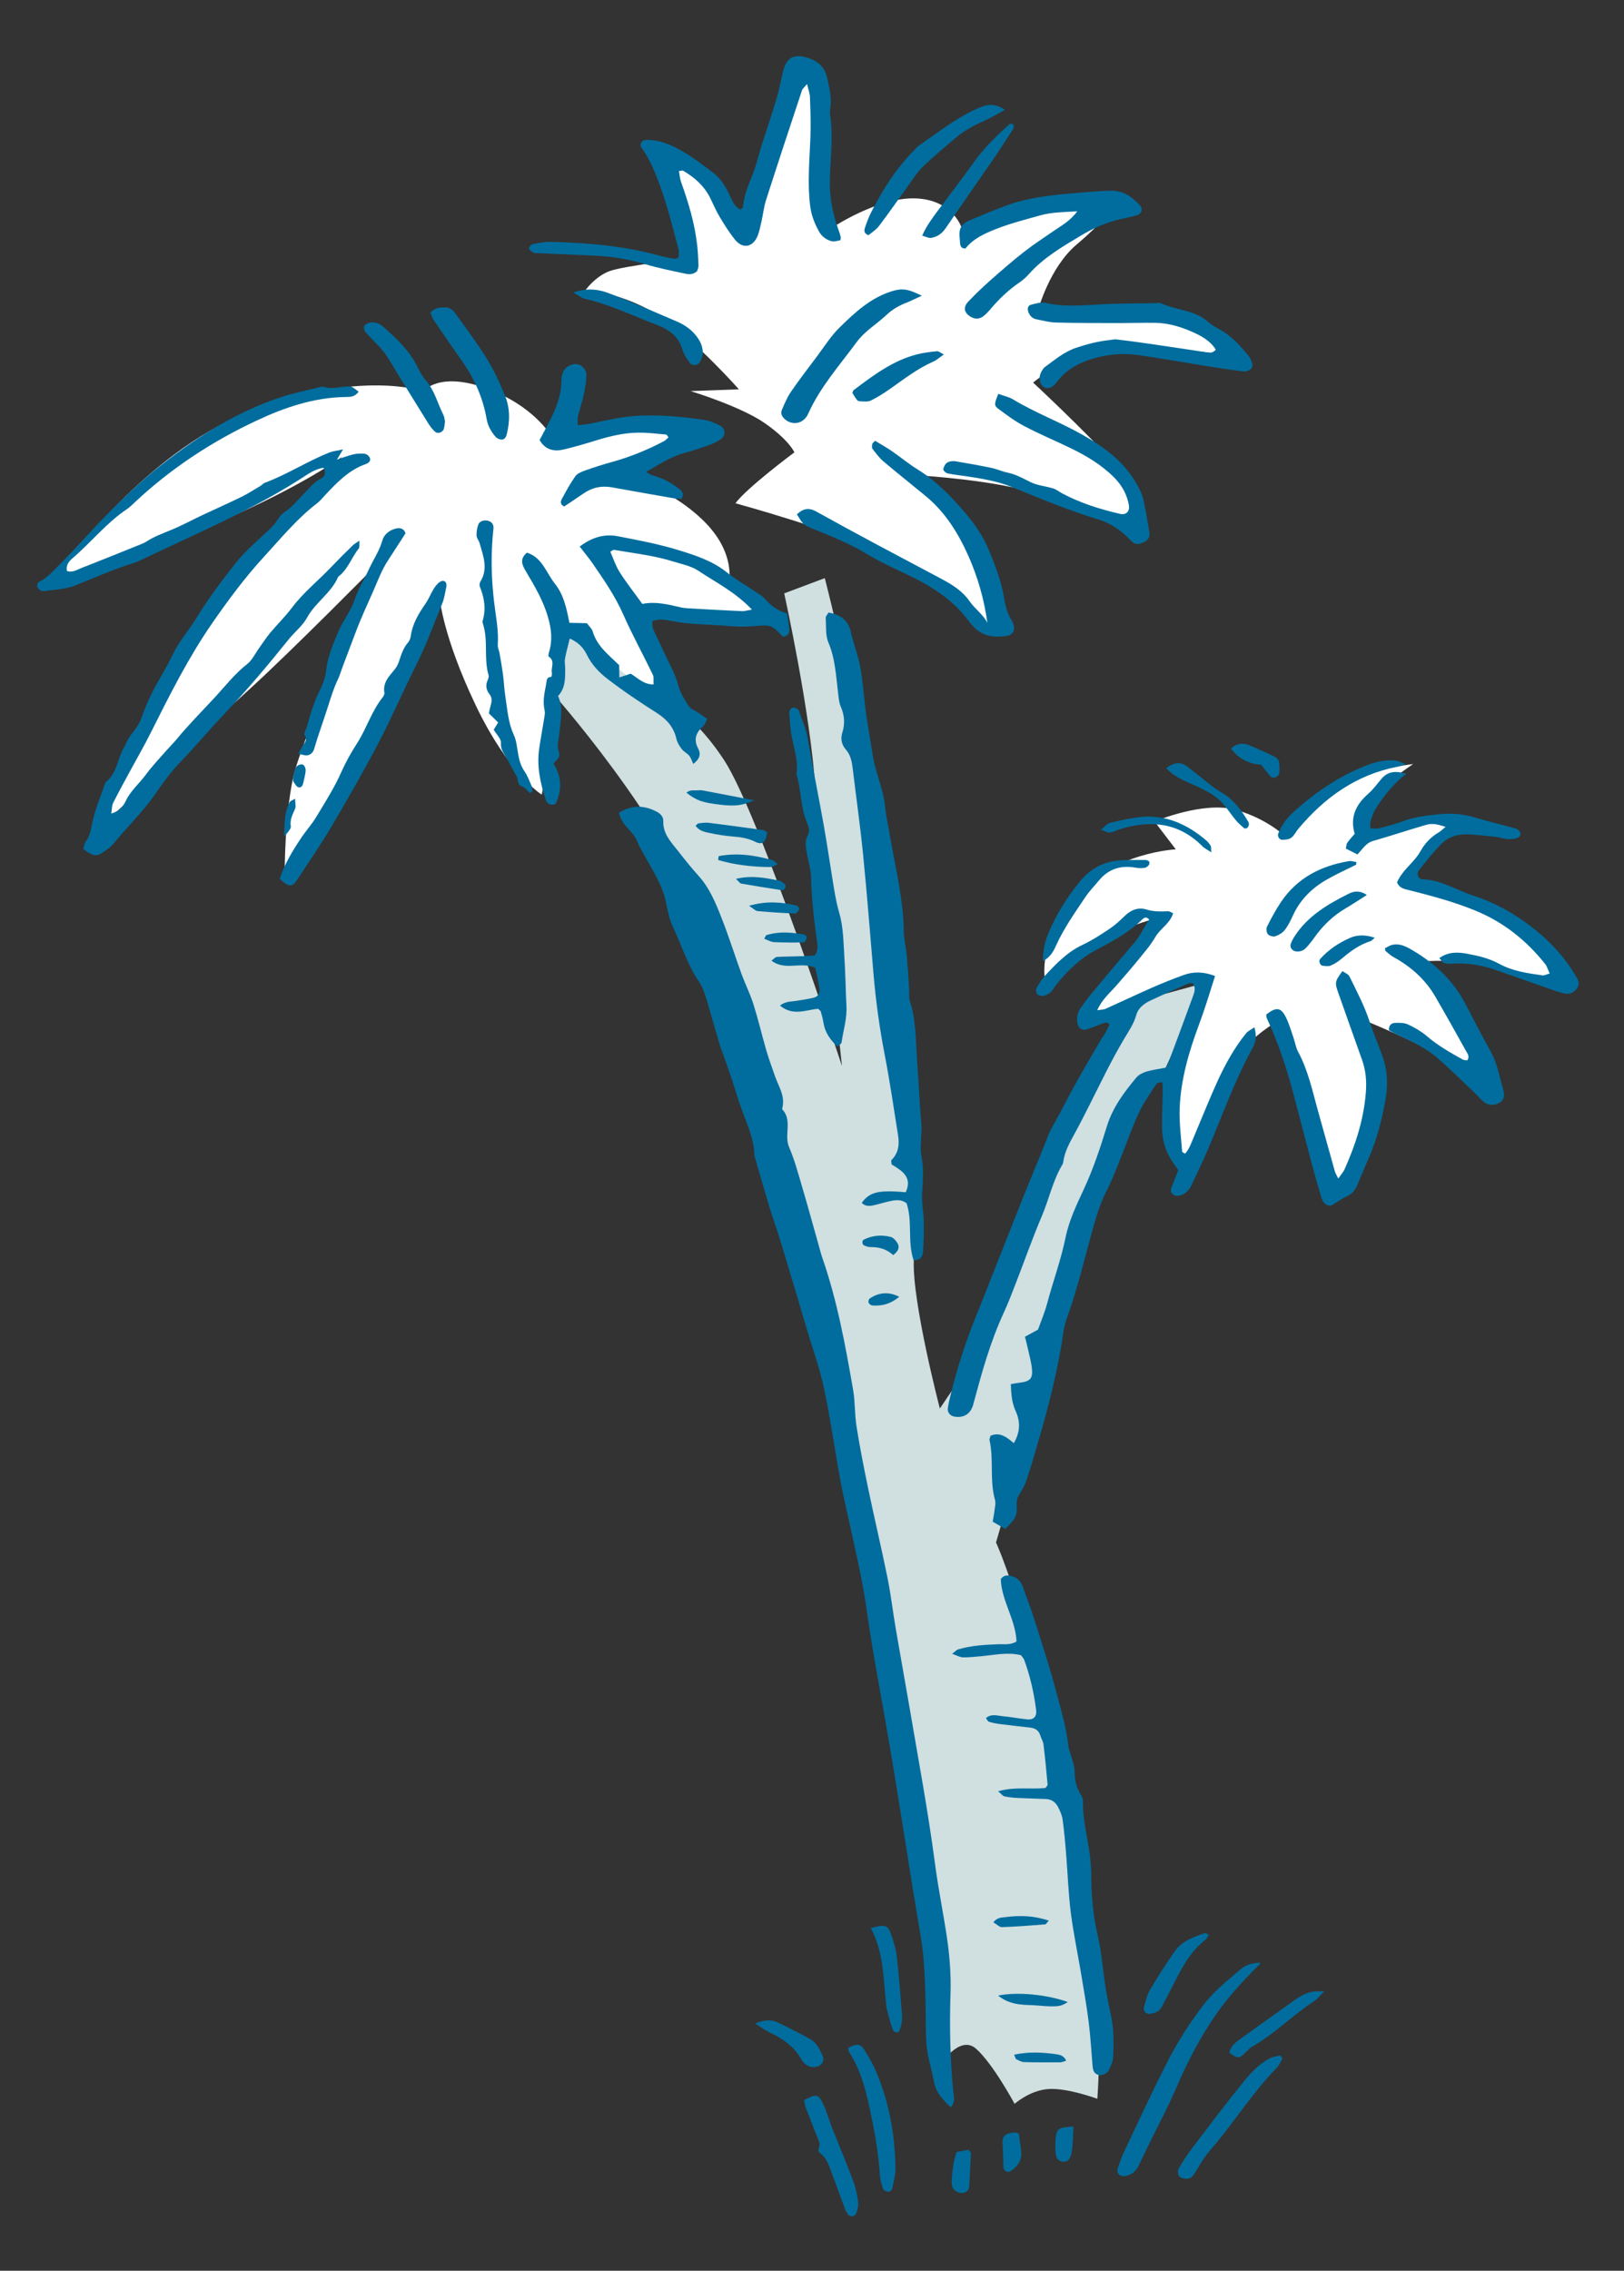
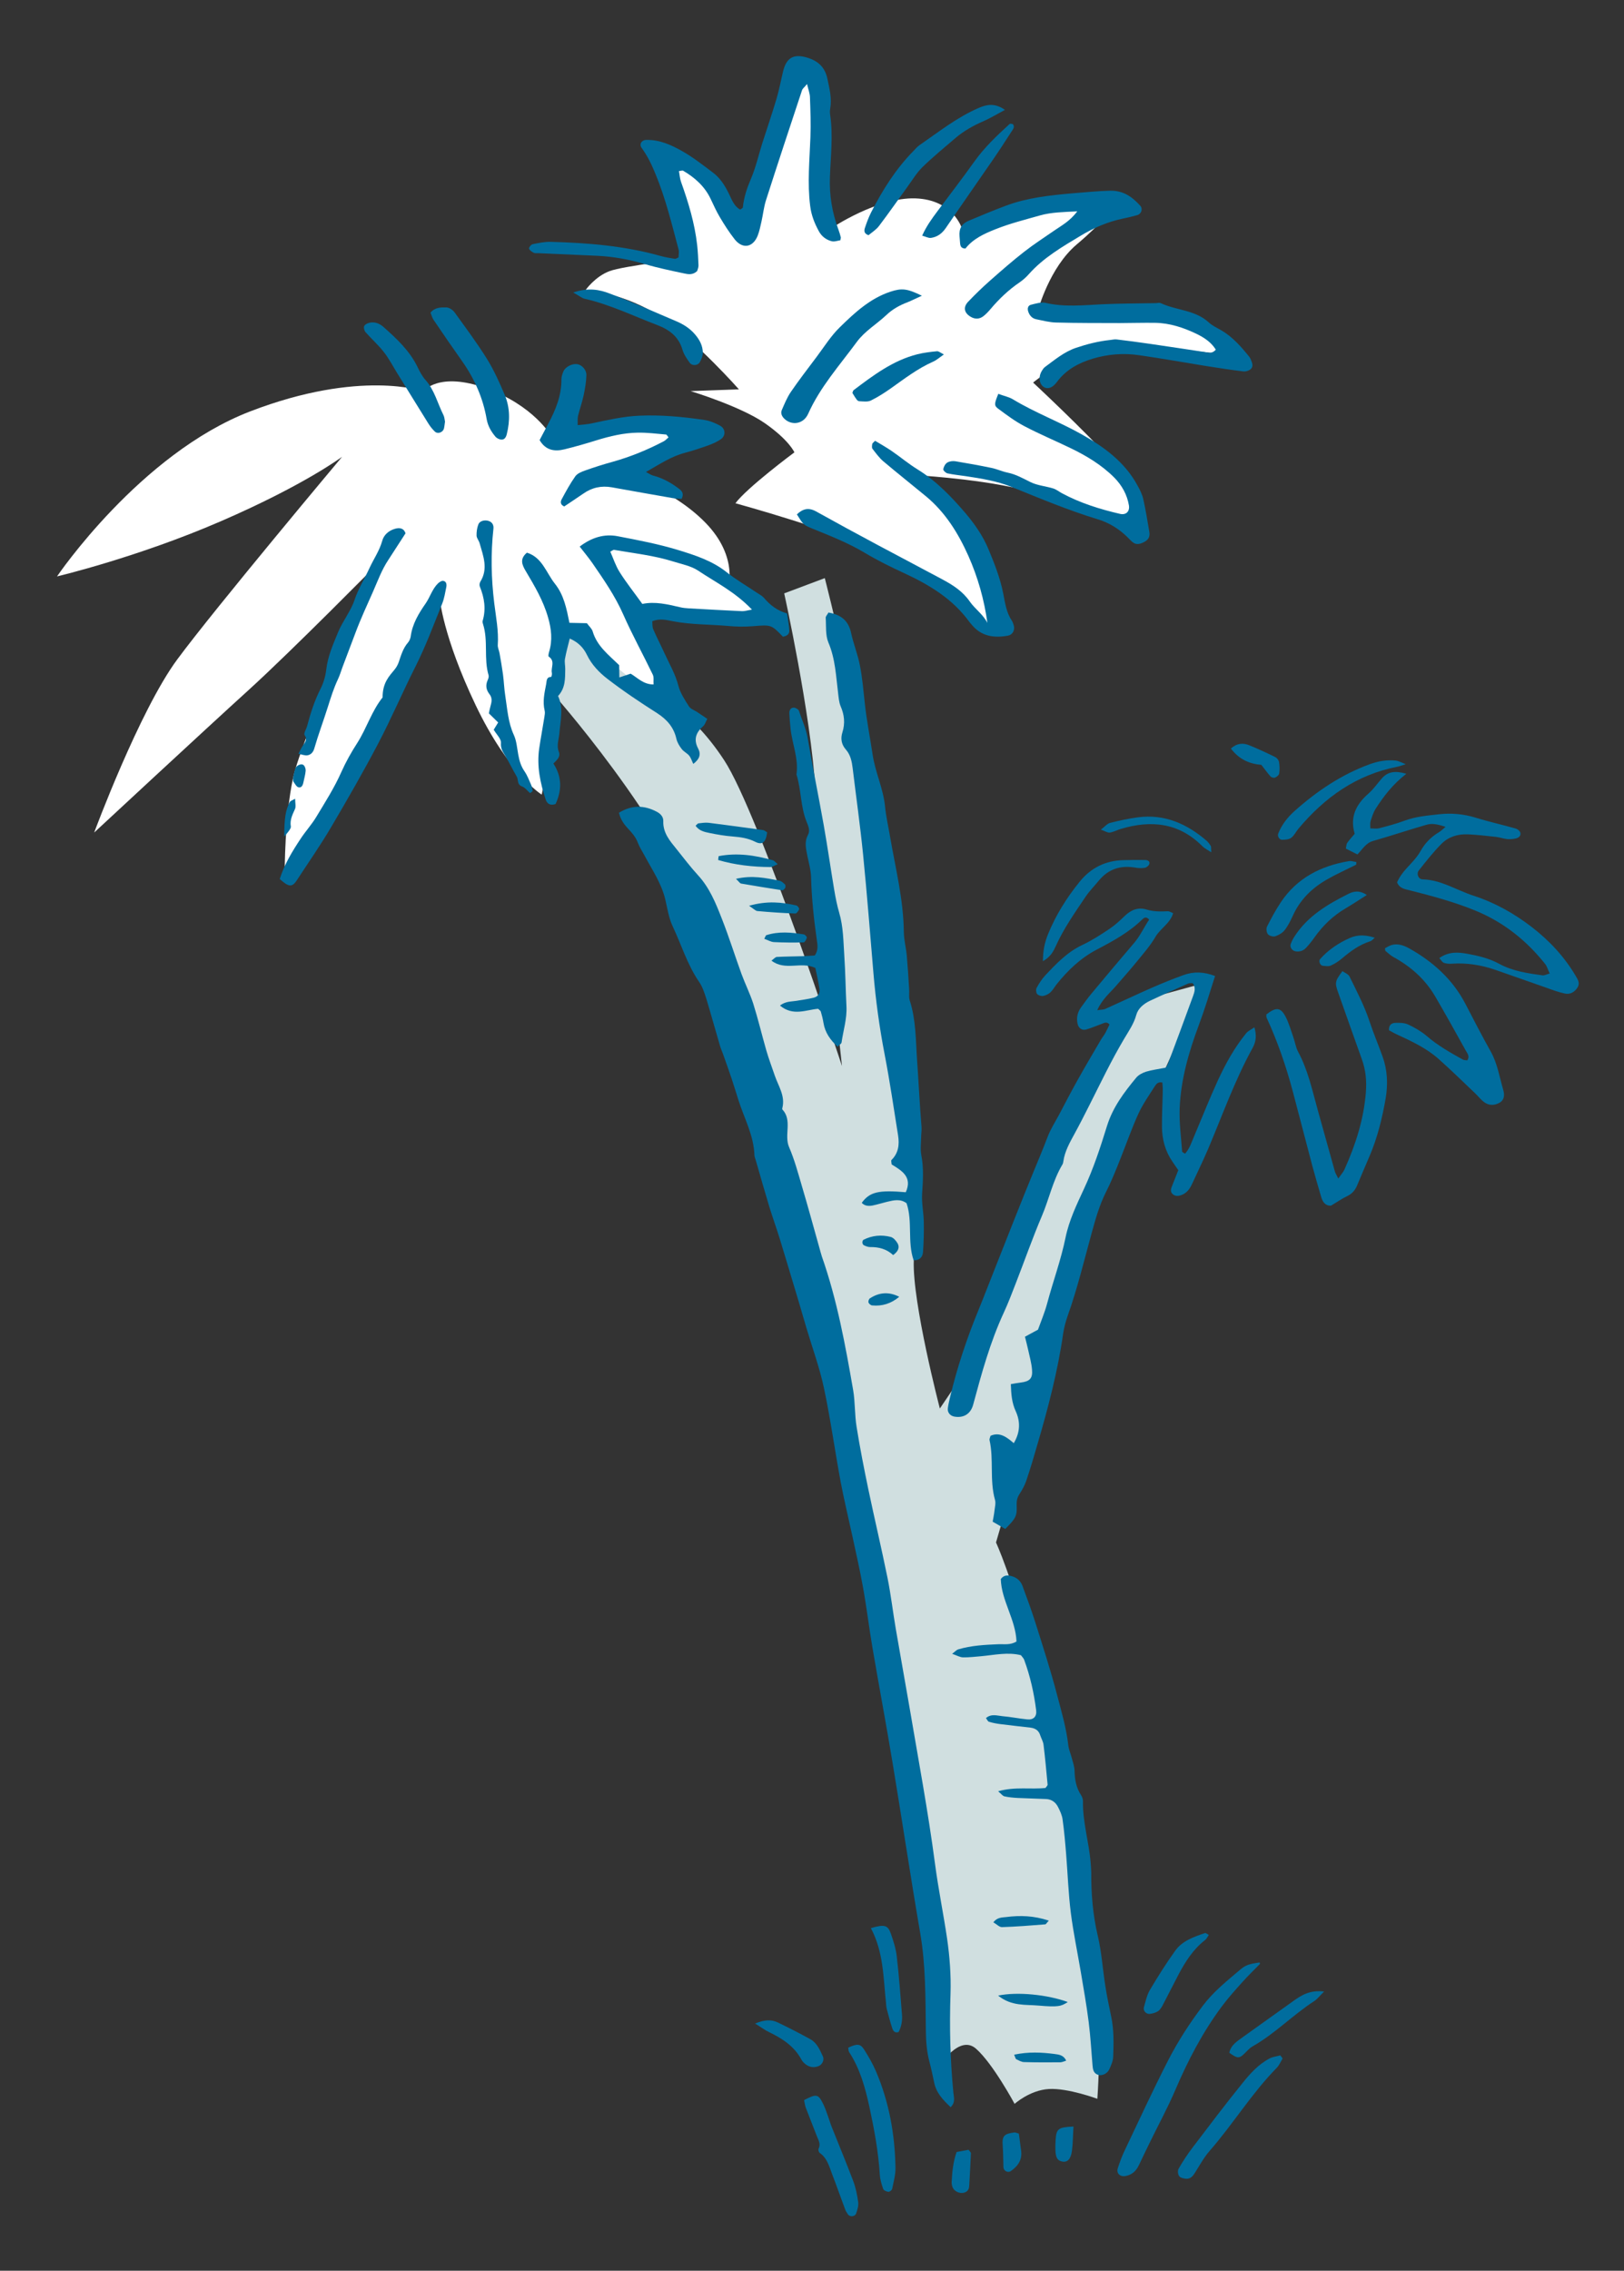
<svg xmlns="http://www.w3.org/2000/svg" width="312" height="436" viewBox="0 0 312 436" fill="none">
  <rect x="0" y="0" width="312" height="436" fill="#333333" stroke="none" />
  <g clip-path="url(#clip0_16_6603)">
    <path d="M84.483 114.905C84.483 114.905 85.061 122.139 91.374 135.381C97.687 148.623 104.072 152.575 104.072 152.575C104.072 152.575 105.569 145.989 105.863 139.481C106.158 132.991 107.174 120.374 107.174 120.374C107.174 120.374 116.412 129.752 121.465 132.185C126.519 134.618 128.988 135.234 128.988 135.234L114.87 105.22C114.87 105.22 122.498 104.611 127.487 106.236C132.476 107.861 139.777 113.348 139.777 113.348C139.777 113.348 142.114 107.092 135.506 100.34C128.897 93.588 118.97 90.731 118.97 90.731L133.763 83.481C133.763 83.481 122.679 81.529 115.051 82.138C107.423 82.747 105.872 83.684 105.872 83.684C105.872 83.684 102.572 77.878 93.421 74.562C84.251 71.248 81.328 75.13 81.328 75.13C81.328 75.13 69.262 70.837 48.056 78.995C26.869 87.153 10.955 110.677 10.955 110.677C10.955 110.677 26.432 107.022 42.459 100.07C58.487 93.138 65.73 87.701 65.73 87.701C65.73 87.701 41.35 116.741 34.047 126.626C26.743 136.512 18.094 159.853 18.094 159.853C18.094 159.853 39.552 139.933 47.857 132.406C56.16 124.861 72.621 108.176 72.621 108.176C72.621 108.176 57.927 141.794 56.301 149.373C54.674 156.934 54.699 167.444 54.699 167.444C54.699 167.444 72.589 138.109 76.523 131.726C80.457 125.342 84.483 114.905 84.483 114.905Z" fill="white" />
    <path d="M141.279 96.627C141.279 96.627 160.706 101.959 169.131 106.127C177.558 110.313 190.518 120.605 190.518 120.605C190.518 120.605 189.371 115.705 187.417 107.106C185.464 98.508 177.253 91.335 177.253 91.335C177.253 91.335 191.486 92.223 199.37 94.827C207.255 97.431 218.531 101.787 218.531 101.787C218.531 101.787 220.487 95.978 214.291 89.174C208.096 82.389 198.478 73.457 198.478 73.457C198.478 73.457 206.432 66.753 214.506 66.524C222.579 66.277 237.304 68.354 237.304 68.354C237.304 68.354 229.364 60.082 222.462 59.839C215.559 59.577 199.399 59.656 199.399 59.656C199.399 59.656 201.576 51.39 206.873 46.921C212.169 42.452 214.731 39.015 214.731 39.015C214.731 39.015 201.732 38.426 195.753 39.319C189.754 40.195 184.789 43.843 184.789 43.843C184.789 43.843 183.138 38.322 175.84 38.091C168.542 37.861 159.716 43.821 159.716 43.821C159.716 43.821 157.24 22.994 156.951 19.368C156.661 15.742 154.459 13.497 154.459 13.497L143.473 43.095C143.473 43.095 137.006 34.327 134.074 31.706C131.144 29.104 126.585 29.071 126.585 29.071L131.878 49.673C131.878 49.673 119.848 51.031 117.094 52.063C114.34 53.096 112.522 55.661 112.522 55.661C112.522 55.661 120.246 56.255 127.107 60.964C133.949 65.674 141.953 74.754 141.953 74.754L132.678 75.097C132.678 75.097 142.211 77.985 146.914 81.24C151.619 84.514 152.618 86.854 152.618 86.854C152.618 86.854 143.462 93.654 141.263 96.666L141.279 96.627Z" fill="white" />
-     <path d="M225.843 163.087C225.843 163.087 214.163 163.622 206.731 171.892C199.298 180.161 200.748 188.138 200.748 188.138C200.748 188.138 207.234 183.177 210.681 180.879C214.147 178.579 222.04 176.323 222.04 176.323C222.04 176.323 212.143 189.252 210.897 191.166C209.632 193.082 209.191 195.141 209.191 195.141C209.191 195.141 227.023 188.064 228.433 187.952C229.842 187.839 231.267 187.933 231.267 187.933C231.267 187.933 225.6 203.152 225.371 210.242C225.124 217.333 227.522 224.629 227.522 224.629C227.522 224.629 233.678 207.953 237.346 203.217C241.015 198.481 245.096 196.321 245.096 196.321L256.433 229.393C256.433 229.393 261.682 224.323 263.288 213.89C264.876 203.459 261.844 195.798 261.844 195.798C261.844 195.798 272.296 200.012 277.825 203.428C283.353 206.825 285.795 209.466 285.795 209.466C285.795 209.466 283.982 199.306 281.204 195.066C278.447 190.842 272.882 184.612 272.882 184.612C272.882 184.612 281.731 183.906 288.556 185.781C295.38 187.657 300.922 188.633 300.922 188.633C300.922 188.633 295.466 178.555 285.789 173.863C276.112 169.171 270.444 169.227 270.444 169.227C270.444 169.227 274.207 163.065 276.658 160.846C279.109 158.628 281.927 158.403 281.927 158.403C281.927 158.403 274.17 157.396 270.354 157.908C266.557 158.419 262.855 160.133 262.855 160.133C262.855 160.133 261.885 156.977 262.422 154.703C262.959 152.429 271.483 146.701 271.483 146.701C271.483 146.701 261.463 147.897 256.465 151.132C251.467 154.367 247.119 160.784 247.119 160.784C247.119 160.784 243.602 157.226 237.394 155.491C231.187 153.755 221.805 157.737 221.805 157.737L225.879 163.065L225.843 163.087Z" fill="white" />
    <path d="M105.791 132.659C105.791 132.659 128.188 157.663 135.633 178.699C143.059 199.718 160.444 252.671 162.109 269.744C163.776 286.835 179.442 371.785 179.708 376.056C179.974 380.345 180.367 396.877 180.367 396.877C180.367 396.877 184.263 390.496 187.518 393.375C190.772 396.235 194.924 403.959 194.924 403.959C194.924 403.959 197.834 401.325 201.503 401.108C205.173 400.891 210.824 402.992 210.824 402.992C210.824 402.992 211.485 393.75 211.032 386.413C210.579 379.075 201.948 331.814 198.175 317.235C194.402 302.656 191.351 296.168 191.351 296.168C191.351 296.168 203.543 254.903 206.306 240.01C209.069 225.118 215.579 211.212 218.488 208.578C221.398 205.945 223.935 205.043 223.935 205.043L231.389 188.754L216.9 192.709L213.143 201.536C213.143 201.536 205.873 213.026 200.971 223.155C196.069 233.283 186.194 262.111 186.194 262.111L180.563 270.445C180.563 270.445 175.254 250.127 175.552 242.011C175.851 233.914 170.37 174.717 168.053 157.053C165.735 139.389 158.459 111.003 158.459 111.003L150.658 113.933C150.658 113.933 155.764 136.933 156.652 151.61C157.558 166.285 161.758 204.692 161.758 204.692C161.758 204.692 145.886 156.251 139.107 145.939C132.328 135.627 126.08 133.857 126.08 133.857C126.08 133.857 117.746 128.225 115.083 124.713C112.42 121.201 108.751 121.418 108.751 121.418L105.752 132.643L105.791 132.659Z" fill="#D0DFE0" />
    <path d="M182.566 404.529C181.175 403.203 179.877 401.87 179.472 399.879C179.194 398.521 178.895 397.145 178.543 395.812C178.052 393.923 177.9 392.025 177.877 390.08C177.788 383.753 177.87 377.431 176.781 371.127C174.909 360.235 173.28 349.304 171.464 338.388C170.256 331.072 168.882 323.808 167.637 316.496C166.965 312.579 166.498 308.626 165.79 304.731C165.209 301.469 164.458 298.22 163.763 294.967C163.015 291.509 162.172 288.06 161.517 284.595C160.394 278.578 159.57 272.518 158.298 266.531C157.479 262.663 156.102 258.916 154.967 255.112C154.45 253.376 153.951 251.619 153.434 249.883C152.226 245.877 151.036 241.869 149.809 237.864C149.173 235.816 148.444 233.794 147.808 231.746C146.909 228.774 146.065 225.778 145.203 222.803C145.122 222.488 144.965 222.179 144.941 221.878C144.84 218.01 142.948 214.682 141.832 211.122C141.405 209.795 141.015 208.465 140.569 207.139C140.024 205.519 139.441 203.901 138.878 202.301C138.706 201.805 138.459 201.314 138.323 200.795C137.441 197.803 136.616 194.805 135.717 191.833C135.363 190.708 134.985 189.528 134.342 188.577C132.054 185.262 130.915 181.42 129.231 177.849C128.459 176.227 128.217 174.375 127.792 172.613C127.036 169.534 125.241 166.936 123.794 164.215C123.35 163.381 122.836 162.628 122.498 161.71C122.138 160.755 121.407 159.887 120.685 159.131C119.858 158.252 119.218 157.339 118.908 156.059C121.377 154.538 123.781 154.573 126.231 155.891C126.942 156.269 127.464 156.889 127.431 157.667C127.347 159.923 128.699 161.46 129.978 163.041C131.321 164.711 132.611 166.423 134.061 168.009C136.316 170.439 137.519 173.425 138.684 176.413C140.058 179.896 141.178 183.494 142.461 187.022C143.162 188.932 144.084 190.768 144.711 192.703C145.647 195.673 146.362 198.698 147.224 201.692C147.696 203.337 148.315 204.933 148.86 206.553C149.55 208.559 150.869 210.401 150.315 212.695C150.285 212.792 150.259 212.946 150.303 213.018C152.288 215.147 150.58 217.912 151.6 220.269C152.62 222.627 153.292 225.126 154.019 227.601C155.183 231.517 156.252 235.44 157.36 239.379C157.541 239.988 157.686 240.62 157.886 241.228C160.821 249.577 162.402 258.243 163.907 266.915C164.299 269.228 164.188 271.62 164.563 273.953C165.206 277.986 165.998 281.988 166.828 285.987C168.018 291.658 169.357 297.3 170.509 302.974C171.166 306.231 171.544 309.547 172.109 312.83C172.96 317.81 173.866 322.767 174.716 327.729C176.426 337.784 178.304 347.806 179.641 357.928C180.269 362.719 181.251 367.443 181.954 372.227C182.46 375.722 182.723 379.256 182.611 382.819C182.398 389.152 182.543 395.474 183.159 401.778C183.231 402.68 183.635 403.706 182.575 404.642L182.566 404.529Z" fill="#006D9E" />
    <path d="M223.917 205.045C224.051 204.826 224.276 204.563 224.385 204.27C226.006 199.943 227.609 195.637 229.191 191.294C229.47 190.516 229.798 189.658 229.142 188.783C228.861 188.806 228.534 188.738 228.259 188.854C225.812 189.938 223.346 191.023 220.923 192.162C219.72 192.731 218.638 193.63 218.302 194.867C217.834 196.587 216.848 197.971 215.982 199.439C213.515 203.587 211.443 207.95 209.271 212.245C208.357 214.058 207.425 215.891 206.452 217.67C205.529 219.37 204.565 221.035 204.287 223.005C204.266 223.214 204.209 223.446 204.091 223.625C202.257 226.702 201.554 230.218 200.169 233.468C198.369 237.695 196.845 242.052 195.166 246.365C194.429 248.258 193.712 250.168 192.857 252.013C190.228 257.688 188.588 263.68 186.969 269.689C186.489 271.486 185.136 272.312 183.353 272.001C182.548 271.857 182.005 271.22 182.092 270.419C182.184 269.674 182.372 268.941 182.54 268.209C183.886 262.561 185.716 257.064 187.916 251.708C189.135 248.737 190.274 245.715 191.473 242.727C193.802 236.85 196.094 230.976 198.501 225.13C199.436 222.862 200.389 220.593 201.264 218.292C201.827 216.81 202.719 215.434 203.475 214.013C204.625 211.841 205.755 209.652 206.963 207.495C208.419 204.883 209.952 202.302 211.466 199.705C211.732 199.249 212.076 198.824 212.342 198.368C212.638 197.815 212.895 197.246 213.156 196.715C212.633 196.095 212.149 196.417 211.671 196.588C210.66 196.952 209.693 197.388 208.657 197.679C207.844 197.914 207.176 197.362 207.017 196.562C206.777 195.447 206.997 194.408 207.642 193.487C208.321 192.525 209.021 191.581 209.78 190.669C212.454 187.449 215.167 184.245 217.881 181.06C219.074 179.661 219.793 178.015 220.775 176.575C220.233 175.938 219.819 176.198 219.519 176.468C216.96 178.997 213.842 180.683 210.703 182.333C207.6 183.961 205.14 186.313 202.974 189.019C202.58 189.523 202.268 190.115 201.792 190.55C201.421 190.882 200.894 191.151 200.39 191.229C200.017 191.297 199.473 191.114 199.244 190.848C199.034 190.581 198.986 189.98 199.151 189.683C199.614 188.852 200.134 188.017 200.778 187.322C202.904 185.054 205.031 182.804 207.947 181.437C209.787 180.572 211.513 179.451 213.2 178.314C214.259 177.606 215.209 176.717 216.121 175.831C217.298 174.697 218.691 174.151 220.242 174.632C221.618 175.052 222.941 175.041 224.334 174.968C224.616 174.945 224.915 175.148 225.384 175.338C224.805 177.312 222.932 178.256 221.984 179.882C220.97 181.627 219.581 183.175 218.308 184.751C217.085 186.248 215.801 187.693 214.538 189.155C213.31 190.595 211.761 191.797 210.8 193.972C211.566 193.854 211.965 193.879 212.313 193.738C215.343 192.381 218.349 190.95 221.399 189.609C223.373 188.752 225.351 187.952 227.373 187.223C229.338 186.499 231.312 186.587 233.437 187.401C232.393 190.661 231.452 193.799 230.299 196.878C228.382 202.004 226.857 207.287 226.635 212.807C226.535 215.576 226.907 218.344 227.109 221.108C227.119 221.239 227.43 221.347 227.671 221.516C228.558 220.557 228.912 219.3 229.425 218.143C230.937 214.581 232.352 210.99 233.962 207.477C235.445 204.257 237.163 201.152 239.419 198.381C239.78 197.937 240.367 197.701 240.993 197.254C241.458 198.824 241.291 200.047 240.647 201.214C237.211 207.444 234.853 214.137 232.083 220.654C231.111 222.925 230.021 225.148 228.99 227.386C228.57 228.289 228.007 229.053 227.036 229.433C226.412 229.672 225.776 229.76 225.243 229.235C224.79 228.78 224.956 228.256 225.162 227.748C225.555 226.753 225.95 225.776 226.373 224.683C225.968 224.11 225.624 223.589 225.261 223.07C223.872 221.063 223.255 218.787 223.234 216.387C223.216 214.025 223.349 211.67 223.387 209.304C223.405 208.811 223.326 208.306 223.309 207.854C222.463 207.676 222.123 208.157 221.854 208.575C220.762 210.288 219.573 211.972 218.718 213.817C217.431 216.643 216.4 219.599 215.25 222.489C214.385 224.676 213.518 226.843 212.44 228.972C211.2 231.434 210.436 234.18 209.703 236.847C208.252 242.125 206.975 247.445 205.137 252.603C204.753 253.711 204.429 254.871 204.256 256.02C203.228 263.268 201.369 270.298 199.319 277.306C198.637 279.668 197.939 282.049 197.142 284.382C196.835 285.276 196.336 286.129 195.832 286.925C195.395 287.603 195.294 288.235 195.321 289.046C195.409 291.1 195.16 291.535 193.129 293.569C192.376 293.138 191.583 292.672 190.711 292.174C190.839 291.408 190.979 290.791 191.044 290.181C191.117 289.438 191.354 288.625 191.15 287.961C190.093 284.188 190.952 280.262 190.101 276.473C190.067 276.286 190.201 276.068 190.302 275.682C192.038 274.919 193.363 275.891 194.765 277.103C196.015 274.999 196.059 272.953 195.123 270.929C194.39 269.324 194.258 267.671 194.2 265.765C194.891 265.654 195.505 265.529 196.104 265.462C197.827 265.249 198.424 264.672 198.27 262.983C198.168 261.705 197.803 260.448 197.533 259.203C197.355 258.386 197.138 257.571 196.915 256.662C197.785 256.196 198.528 255.796 199.416 255.309C199.988 253.713 200.705 252.03 201.171 250.291C202.306 246.041 203.831 241.93 204.715 237.605C205.381 234.337 206.841 231.309 208.245 228.285C210.069 224.377 211.408 220.3 212.669 216.209C213.798 212.584 215.954 209.746 218.282 206.932C218.73 206.385 219.475 206.005 220.156 205.78C221.264 205.446 222.443 205.295 223.933 205.006L223.917 205.045Z" fill="#006D9E" />
-     <path d="M68.893 75.214C68.127 76.277 67.196 76.219 66.384 76.227C60.34 76.312 54.725 78.216 49.367 80.724C40.763 84.738 32.875 89.906 25.909 96.436C25.433 96.871 24.98 97.361 24.459 97.706C20.492 100.348 17.539 104.1 13.964 107.165C13.256 107.77 12.617 108.52 12.857 109.636C13.964 110.001 14.803 109.386 15.665 109.052C19.352 107.624 23.032 106.12 26.697 104.655C27.192 104.464 27.705 104.253 28.155 103.971C29.611 103.023 31.209 102.442 32.802 101.785C34.89 100.938 36.864 99.854 38.905 98.897C41.42 97.713 43.977 96.583 46.47 95.363C47.707 94.753 48.874 93.98 50.066 93.279C50.337 93.125 50.559 92.824 50.852 92.706C55.169 91.114 59.048 88.554 63.319 86.871C63.998 86.609 64.768 86.547 65.901 86.287C65.433 87.061 65.167 87.517 64.734 88.252C65.931 87.854 66.903 87.474 67.887 87.244C68.592 87.074 69.365 87.05 70.09 87.125C70.434 87.173 70.897 87.533 71.039 87.881C71.295 88.484 70.836 88.899 70.303 89.093C67.047 90.223 64.761 92.617 62.496 95.029C61.973 95.581 61.51 96.186 60.922 96.629C57.055 99.585 53.989 103.347 50.718 106.898C47.1 110.836 43.89 115.157 40.821 119.58C36.225 126.205 32.621 133.394 29.016 140.583C27.777 143.065 26.382 145.483 25.063 147.914C23.943 149.988 22.802 152.046 21.742 154.153C21.48 154.666 21.515 155.344 21.376 156.206C22.929 155.76 23.668 154.832 24.153 153.81C25.09 151.806 26.777 150.443 28.039 148.716C29.233 147.089 30.646 145.615 31.981 144.09C32.622 143.359 33.306 142.699 33.927 141.95C36.236 139.137 38.794 136.589 41.265 133.915C43.301 131.71 45.117 129.353 47.52 127.478C48.41 126.783 48.942 125.625 49.621 124.664C50.37 123.621 51.059 122.545 51.869 121.554C53.232 119.913 54.794 118.408 56.076 116.699C58.281 113.763 61.144 111.492 63.656 108.852C64.982 107.461 66.348 106.104 67.716 104.766C67.996 104.479 68.359 104.298 69.058 103.808C69.006 104.587 69.121 105.07 68.932 105.312C67.52 107.05 66.852 109.335 64.978 110.732C63.658 113.863 60.587 115.658 58.989 118.603C58.13 120.165 56.598 121.346 55.463 122.76C51.439 127.771 47.311 132.676 42.862 137.342C40.053 140.289 37.449 143.427 34.619 146.357C32.767 148.263 31.204 150.468 29.678 152.669C27.335 156.014 24.366 158.841 21.8 161.995C21.335 162.562 20.692 163.029 20.083 163.456C18.525 164.545 18.087 164.504 16.004 163.044C16.138 162.599 16.167 162.01 16.458 161.628C17.329 160.461 17.489 159.144 17.777 157.779C18.327 155.201 19.416 152.732 20.273 150.205C22.395 148.599 22.542 145.94 23.639 143.811C23.836 143.436 24.091 143.075 24.249 142.684C24.926 140.985 26.441 139.825 27.076 138.072C27.697 136.378 28.373 134.66 29.189 133.044C30.447 130.562 31.999 128.207 33.178 125.692C34.375 123.158 36.251 121.079 37.69 118.734C39.93 115.057 42.495 111.657 45.138 108.288C46.801 106.151 48.797 104.385 50.752 102.584C51.614 101.778 52.501 101.045 53.159 100.047C53.563 99.429 54.018 98.731 54.612 98.362C56.197 97.366 57.27 95.881 58.567 94.605C59.549 93.638 60.346 92.497 61.696 91.879C62.37 91.56 62.706 90.796 62.156 89.819C60.903 89.994 59.78 90.614 58.738 91.302C50.726 96.573 42.024 100.539 33.365 104.577C31.615 105.397 29.866 106.217 28.116 107.038C27.332 107.403 26.571 107.823 25.76 108.076C21.847 109.277 18.143 110.953 14.348 112.447C12.497 113.181 10.381 113.199 8.364 113.511C8.176 113.526 7.907 113.472 7.746 113.352C7.504 113.164 7.218 112.903 7.16 112.643C7.101 112.383 7.213 111.882 7.394 111.792C9.088 110.976 10.226 109.6 11.523 108.324C14.8 105.075 17.77 101.548 21.029 98.32C24.27 95.092 27.607 91.895 31.221 89.092C38.36 83.531 45.996 78.762 54.721 76.024C56.75 75.389 58.853 74.975 60.931 74.469C61.338 74.361 61.814 74.172 62.202 74.292C63.714 74.757 65.171 74.301 66.659 74.22C67.581 74.165 67.584 74.203 68.953 75.247L68.893 75.214Z" fill="#006D9E" />
    <path d="M159.197 117.622C161.688 118.047 163.033 119.263 163.52 121.568C163.971 123.669 164.813 125.682 165.207 127.787C165.684 130.207 165.881 132.668 166.151 135.104C166.508 138.404 167.165 141.66 167.653 144.93C168.172 148.348 169.704 151.44 170.035 154.874C170.226 156.787 170.659 158.663 170.981 160.565C172.036 166.683 173.577 172.724 173.643 178.996C173.668 180.488 174.069 181.968 174.208 183.47C174.398 185.61 174.53 187.736 174.663 189.881C174.723 190.632 174.561 191.439 174.785 192.121C175.99 195.844 175.924 199.763 176.191 203.58C176.494 207.848 176.684 212.125 177.043 216.388C177.094 217.027 176.975 217.661 176.969 218.304C176.95 219.478 176.782 220.701 177.004 221.818C177.484 224.275 177.319 226.709 177.157 229.18C177.034 230.967 177.444 232.787 177.476 234.6C177.516 236.525 177.461 238.439 177.33 240.359C177.269 241.253 176.817 241.988 175.532 241.996C174.285 238.447 175.374 234.559 174.165 231.026C172.94 230.121 171.663 230.469 170.419 230.757C169.473 230.984 168.551 231.285 167.621 231.472C166.876 231.607 166.135 231.572 165.557 230.956C167.09 228.849 168.818 228.465 174.016 228.92C175.366 225.938 173.153 224.735 171.302 223.578C171.269 223.164 171.168 222.851 171.255 222.749C172.623 221.411 172.813 219.77 172.542 218.033C171.712 212.843 170.955 207.628 169.958 202.471C168.958 197.294 168.241 192.095 167.804 186.855C167.161 179.267 166.574 171.676 165.817 164.097C165.261 158.545 164.48 153.03 163.811 147.486C163.651 146.195 163.399 144.929 162.506 143.923C161.633 142.933 161.466 141.793 161.844 140.61C162.387 138.884 162.219 137.252 161.502 135.608C161.176 134.84 161.123 133.936 161.017 133.094C160.605 129.818 160.493 126.518 159.144 123.355C158.558 121.946 158.741 120.21 158.633 118.612C158.612 118.349 158.912 118.079 159.175 117.585L159.197 117.622Z" fill="#006D9E" />
    <path d="M109.453 122.629C109.095 124.076 108.758 125.294 108.536 126.54C108.434 127.154 108.599 127.802 108.593 128.446C108.567 130.244 108.657 132.09 107.212 133.642C108.324 135.973 107.649 138.41 107.464 140.826C107.367 141.987 106.891 143.121 107.344 144.295C107.746 145.303 107.036 145.889 106.318 146.608C107.998 149.178 107.942 151.792 106.731 154.384C105.645 154.754 105.077 154.27 104.826 153.496C103.777 150.309 103.103 147.073 103.591 143.706C103.884 141.697 104.273 139.7 104.585 137.69C104.646 137.269 104.743 136.826 104.637 136.438C104.214 134.694 104.61 133.018 104.93 131.347C105.051 130.732 104.936 130.004 105.897 129.965C105.954 129.961 106.084 129.459 106.027 129.218C105.793 128.177 106.733 126.93 105.416 126.071C105.296 125.986 105.405 125.448 105.495 125.157C106.168 122.929 105.939 120.773 105.288 118.537C104.368 115.302 102.687 112.486 101.005 109.652C100.307 108.479 99.78 107.33 101.234 106.117C104.181 107.035 104.925 109.963 106.607 112.079C108.35 114.265 108.841 116.854 109.399 119.589C110.573 119.609 111.634 119.638 112.752 119.662C113.135 120.199 113.683 120.665 113.859 121.219C114.691 124.064 116.924 125.739 118.953 127.713C118.971 128.411 118.973 129.149 118.99 130.074C119.782 129.803 120.446 129.598 121.164 129.352C122.493 130.135 123.598 131.427 125.564 131.421C125.509 130.726 125.663 130.052 125.414 129.542C123.556 125.682 121.478 121.915 119.748 118.007C118.176 114.427 115.977 111.274 113.795 108.102C113.07 107.063 112.254 106.088 111.369 104.949C113.669 103.196 116.086 102.455 118.698 102.965C122.596 103.712 126.513 104.459 130.292 105.613C133.529 106.603 136.828 107.663 139.593 109.862C141.431 111.323 143.472 112.502 145.43 113.821C145.871 114.126 146.382 114.369 146.734 114.757C147.925 116.174 149.336 117.272 151.211 117.784C151.378 118.924 151.574 119.967 151.639 121.021C151.701 121.791 151.124 122.139 150.414 122.253C148.147 119.9 148.151 119.957 144.657 120.235C143.06 120.363 141.432 120.342 139.831 120.186C136.328 119.879 132.779 119.954 129.285 119.288C128.055 119.046 126.779 118.694 125.314 119.283C125.357 119.828 125.307 120.381 125.492 120.801C126.165 122.373 126.968 123.897 127.679 125.466C128.617 127.509 129.755 129.442 130.329 131.665C130.688 133.073 131.567 134.383 132.367 135.643C132.671 136.129 133.389 136.355 133.927 136.709C134.527 137.115 135.145 137.52 135.885 138.028C135.572 138.601 135.428 139.161 135.073 139.454C133.676 140.662 133.217 142.022 134.128 143.727C134.73 144.87 134.368 145.788 133.191 146.676C132.919 146.111 132.76 145.538 132.403 145.094C132.006 144.615 131.359 144.326 130.979 143.827C130.536 143.257 130.124 142.591 129.954 141.886C129.453 139.638 128.123 138.137 126.21 136.909C122.963 134.843 119.748 132.698 116.706 130.351C115.115 129.135 113.671 127.624 112.765 125.749C112.086 124.347 111.097 123.33 109.47 122.609L109.453 122.629Z" fill="#006D9E" />
    <path d="M130.362 49.397C130.365 48.962 130.492 48.422 130.38 47.959C129.084 43.09 127.899 38.193 125.974 33.506C125.245 31.711 124.426 29.98 123.279 28.408C122.75 27.694 123.252 26.878 124.158 26.863C126.725 26.809 129.001 27.838 131.141 29.066C133.181 30.227 135.057 31.703 136.948 33.122C138.354 34.163 139.265 35.621 140.033 37.186C140.595 38.314 140.999 39.586 142.205 40.246C142.419 40.078 142.712 39.96 142.719 39.808C142.904 37.865 143.519 36.095 144.283 34.294C145.208 32.141 145.721 29.812 146.43 27.562C147.337 24.71 148.321 21.872 149.17 19.005C149.692 17.262 150.021 15.458 150.447 13.685C151.074 11.12 152.428 10.313 154.923 11.021C157.052 11.626 158.469 12.799 158.955 15.105C159.352 17.002 159.84 18.853 159.505 20.809C159.425 21.231 159.422 21.666 159.494 22.095C160.075 26.057 159.579 30.03 159.442 33.992C159.306 37.501 159.873 40.821 161.079 44.091C161.27 44.586 161.405 45.086 161.541 45.604C161.548 45.698 161.501 45.815 161.432 46.142C160.926 46.202 160.285 46.461 159.763 46.313C158.701 46.039 157.835 45.37 157.302 44.373C156.482 42.869 155.866 41.311 155.65 39.551C155.091 35.153 155.535 30.768 155.695 26.369C155.793 23.809 155.7 21.226 155.607 18.643C155.589 17.945 155.307 17.249 155.048 16.135C154.55 16.761 154.19 16.998 154.084 17.327C151.753 24.358 149.421 31.389 147.166 38.432C146.742 39.752 146.607 41.143 146.3 42.51C146.09 43.434 145.902 44.394 145.556 45.273C144.64 47.539 142.644 47.869 141.127 45.929C140.076 44.595 139.146 43.137 138.272 41.657C137.617 40.556 137.087 39.369 136.542 38.221C135.403 35.797 133.51 34.114 131.248 32.782C131.109 32.699 130.854 32.814 130.44 32.847C130.574 33.574 130.614 34.308 130.856 34.969C132.266 38.903 133.475 42.909 133.941 47.088C134.08 48.363 134.146 49.662 134.192 50.944C134.206 51.359 134.012 51.772 133.939 52.042C133.096 52.847 132.193 52.673 131.384 52.492C128.865 51.956 126.347 51.438 123.887 50.708C120.885 49.813 117.835 49.263 114.722 49.114C110.983 48.94 107.227 48.785 103.47 48.613C103.147 48.601 102.793 48.667 102.517 48.519C102.162 48.339 101.723 48.053 101.64 47.719C101.586 47.515 102.032 46.95 102.33 46.889C103.484 46.664 104.673 46.399 105.83 46.439C112.917 46.63 119.977 47.201 126.843 49.13C127.772 49.396 128.729 49.546 129.668 49.698C129.84 49.722 130.053 49.554 130.419 49.393L130.362 49.397Z" fill="#006D9E" />
    <path d="M189.446 329.863C190.474 329.006 191.566 329.429 192.576 329.519C194.175 329.656 195.77 329.983 197.371 330.138C198.552 330.252 199.218 329.594 199.064 328.377C198.649 325.064 197.918 321.832 196.76 318.691C196.661 318.397 196.397 318.172 196.142 317.814C193.633 317.183 191.089 317.764 188.537 318.005C187.372 318.098 186.193 318.249 185.019 318.229C184.432 318.219 183.856 317.868 182.923 317.546C183.494 317.122 183.752 316.799 184.084 316.697C186.577 315.949 189.157 315.819 191.738 315.708C192.887 315.654 194.099 315.916 195.288 315.179C195.12 310.938 192.394 307.336 192.27 303.186C192.885 302.362 193.647 302.434 194.382 302.64C195.388 302.919 196.102 303.58 196.442 304.517C197.333 306.923 198.226 309.347 198.988 311.782C200.406 316.283 201.86 320.761 203.057 325.336C203.899 328.54 204.853 331.735 205.231 335.051C205.318 335.895 205.684 336.698 205.902 337.531C206.12 338.365 206.432 339.191 206.443 340.04C206.479 341.683 206.754 343.23 207.66 344.632C207.895 344.973 208.064 345.432 208.058 345.83C207.981 349.844 209.214 353.679 209.53 357.643C209.581 358.282 209.632 358.92 209.646 359.562C209.63 363.629 209.951 367.649 210.895 371.658C211.635 374.775 211.837 378.011 212.337 381.204C212.649 383.222 213.054 385.212 213.478 387.202C214.021 389.749 213.962 392.325 213.865 394.904C213.836 395.719 213.468 396.562 213.113 397.327C212.727 398.171 211.705 398.631 210.967 398.387C210.094 398.117 209.959 397.371 209.896 396.582C209.656 393.803 209.509 391.016 209.155 388.246C208.75 385.064 208.195 381.894 207.658 378.723C207.014 374.917 206.22 371.123 205.726 367.306C205.258 363.58 205.129 359.828 204.829 356.071C204.651 353.835 204.452 351.582 204.142 349.356C204.038 348.533 203.652 347.713 203.271 346.968C202.82 346.059 202.036 345.478 200.974 345.431C199.152 345.349 197.333 345.305 195.512 345.224C194.657 345.179 193.8 345.096 192.973 344.916C192.646 344.848 192.368 344.454 191.76 343.935C195.052 343.011 198.031 343.624 200.861 343.303C201.046 343.024 201.277 342.835 201.264 342.666C201.022 340.114 200.799 337.56 200.483 335.014C200.414 334.396 200.046 333.801 199.846 333.193C199.563 332.251 198.886 331.833 197.951 331.718C196.023 331.494 194.116 331.287 192.187 331.044C191.442 330.952 190.693 330.804 189.996 330.595C189.763 330.519 189.62 330.152 189.428 329.884L189.446 329.863Z" fill="#006D9E" />
    <path d="M110.946 81.633C111.976 81.513 112.806 81.485 113.604 81.308C116.654 80.667 119.679 79.953 122.807 79.817C127.009 79.633 131.161 80.02 135.313 80.634C136.346 80.778 137.384 81.225 138.312 81.718C139.416 82.292 139.471 83.687 138.465 84.353C137.765 84.825 136.963 85.192 136.173 85.481C134.665 86.018 133.137 86.537 131.582 86.945C128.951 87.627 126.745 89.127 124.104 90.623C124.735 90.951 125.038 91.192 125.406 91.294C127.317 91.785 128.999 92.728 130.53 93.911C131.035 94.305 131.437 94.841 130.945 95.787C130.432 95.753 129.826 95.744 129.231 95.64C125.321 94.969 121.426 94.259 117.532 93.568C115.538 93.216 113.716 93.608 112.034 94.801C110.817 95.654 109.557 96.454 108.391 97.247C107.568 96.878 107.689 96.263 107.92 95.847C108.727 94.346 109.551 92.825 110.537 91.441C110.929 90.9 111.753 90.569 112.452 90.324C114.181 89.713 115.914 89.159 117.672 88.678C121.093 87.725 124.371 86.385 127.51 84.736C127.855 84.557 128.132 84.232 128.433 83.981C128.203 83.697 128.088 83.442 127.955 83.433C126.146 83.275 124.312 83.043 122.5 83.075C119.799 83.12 117.183 83.745 114.618 84.536C112.57 85.172 110.501 85.772 108.423 86.278C106.514 86.752 104.807 86.453 103.668 84.502C104.226 83.436 104.787 82.409 105.327 81.363C106.759 78.697 107.882 75.941 107.862 72.842C107.859 72.332 108.042 71.787 108.249 71.298C108.65 70.397 109.96 69.763 110.938 69.93C111.781 70.071 112.687 71.001 112.656 72.024C112.625 73.294 112.406 74.578 112.146 75.828C111.858 77.193 111.378 78.517 111.05 79.867C110.938 80.348 110.998 80.873 110.985 81.649L110.946 81.633Z" fill="#006D9E" />
    <path d="M270.141 148.606C267.56 150.608 265.832 152.882 264.284 155.294C263.831 156.011 263.578 156.863 263.32 157.658C263.198 158.027 263.27 158.457 263.262 159.062C263.924 159.066 264.46 159.156 264.924 159.043C266.591 158.607 268.258 158.172 269.855 157.572C272.004 156.776 274.239 156.598 276.469 156.344C278.83 156.08 281.173 156.29 283.479 156.995C286.039 157.793 288.655 158.359 291.229 159.099C291.578 159.204 292.004 159.567 292.086 159.882C292.249 160.511 291.73 160.874 291.21 160.991C290.69 161.109 290.145 161.152 289.613 161.119C288.87 161.046 288.149 160.782 287.404 160.69C285.592 160.494 283.779 160.28 281.957 160.198C280.061 160.123 278.271 160.682 276.941 162.017C275.365 163.598 273.975 165.373 272.584 167.129C272.068 167.775 272.494 168.838 273.326 168.847C276.888 168.941 279.807 170.92 283.048 171.966C287.163 173.302 290.864 175.37 294.268 177.991C297.693 180.629 300.609 183.762 302.8 187.52C303.193 188.188 303.567 188.839 303.062 189.617C302.49 190.513 301.64 190.997 300.6 190.759C299.446 190.511 298.336 190.108 297.226 189.705C293.882 188.553 290.552 187.344 287.209 186.193C284.546 185.29 281.807 184.847 278.986 185.034C278.46 185.076 277.89 185.046 277.404 184.877C277.093 184.769 276.87 184.352 276.518 183.964C278.324 182.667 280.171 182.822 281.916 183.136C284.008 183.518 286.108 184.012 288.006 185.052C290.596 186.471 293.484 186.883 296.352 187.278C296.715 187.325 297.112 187.085 297.723 186.923C297.381 186.194 297.217 185.564 296.859 185.101C293.245 180.568 288.862 177.061 283.448 174.846C279.362 173.168 275.112 172.032 270.847 170.955C269.92 170.707 268.912 170.636 268.4 169.429C268.831 168.431 269.495 167.508 270.296 166.65C271.235 165.63 272.25 164.603 272.912 163.416C273.789 161.852 274.944 160.682 276.46 159.786C276.893 159.525 277.242 159.157 277.721 158.759C276.013 158.215 275.092 158.042 273.911 158.401C270.511 159.391 267.159 160.51 263.757 161.481C262.408 161.872 261.783 163.037 260.787 164.062C260.018 163.67 259.29 163.312 258.56 162.935C258.672 162.435 258.662 162.076 258.814 161.856C259.239 161.255 259.744 160.704 260.262 160.096C259.306 156.882 260.512 154.46 262.899 152.379C263.853 151.547 264.599 150.466 265.447 149.491C266.642 148.11 268.087 147.975 270.118 148.551L270.141 148.606Z" fill="#006D9E" />
    <path d="M257.885 186.451C258.366 186.791 259.047 187.039 259.274 187.513C260.631 190.297 262.1 193.073 263.071 196.002C263.844 198.341 264.799 200.591 265.625 202.888C266.548 205.443 266.67 208.156 266.222 210.838C265.562 214.654 264.651 218.395 263.121 221.977C262.324 223.837 261.51 225.717 260.734 227.594C260.353 228.513 259.784 229.201 258.837 229.655C257.78 230.155 256.833 230.836 255.713 231.492C254.659 231.558 254.109 230.826 253.82 229.809C253.248 227.851 252.675 225.892 252.141 223.931C250.872 219.173 249.66 214.41 248.392 209.652C247.096 204.783 245.468 200.016 243.342 195.421C243.252 195.239 243.309 195.007 243.291 194.782C245.161 193.328 246.054 193.389 247.018 195.279C247.646 196.514 248.019 197.865 248.483 199.189C248.801 200.09 248.938 201.1 249.383 201.934C251.291 205.469 252.112 209.355 253.172 213.166C254.261 217.087 255.349 221.009 256.456 224.929C256.561 225.299 256.795 225.62 257.113 226.294C257.637 225.515 258.074 225.064 258.314 224.516C260.432 219.79 262.01 214.918 262.408 209.725C262.576 207.556 262.389 205.453 261.638 203.395C260.11 199.169 258.636 194.919 257.127 190.69C256.42 188.705 256.419 188.459 257.888 186.489L257.885 186.451Z" fill="#006D9E" />
    <path d="M160.934 200.997C159.525 199.692 158.505 198.28 158.203 196.394C158.088 195.666 157.897 194.925 157.69 194.223C157.638 194.057 157.401 193.924 157.175 193.697C154.883 193.88 152.358 195.178 149.846 193.072C150.952 192.246 151.924 192.338 152.819 192.191C153.977 192.004 155.156 191.854 156.306 191.573C157.177 191.352 157.564 190.754 157.437 189.875C157.234 188.511 156.919 187.175 156.643 185.855C153.911 184.541 150.852 186.487 148.212 184.448C148.642 184.149 148.933 183.766 149.252 183.741C150.852 183.651 152.46 183.655 154.081 183.601C154.911 183.573 155.756 183.505 156.528 183.463C157.293 182.381 157.04 181.342 156.898 180.276C156.34 176.368 155.931 172.43 155.823 168.468C155.789 167.091 155.398 165.742 155.119 164.384C154.858 163.006 154.487 161.674 155.229 160.31C155.69 159.46 155.282 158.604 154.973 157.816C153.775 154.886 153.954 151.676 153.017 148.707C153.455 145.666 152.189 142.836 151.879 139.892C151.783 138.936 151.687 137.96 151.648 136.999C151.62 136.415 151.86 135.867 152.503 135.872C152.844 135.883 153.399 136.198 153.498 136.492C154.052 138.225 154.843 139.845 155.159 141.673C156.118 147.287 157.261 152.849 158.258 158.461C158.984 162.582 159.579 166.732 160.268 170.855C160.518 172.329 160.807 173.819 161.223 175.241C162.026 177.957 162.022 180.755 162.207 183.539C162.425 186.755 162.456 189.985 162.617 193.187C162.751 195.577 162.006 197.849 161.68 200.163C161.643 200.411 161.28 200.592 160.931 200.96L160.934 200.997Z" fill="#006D9E" />
    <path d="M189.709 119.704C189.102 115.177 187.868 110.851 186.046 106.742C184.113 102.416 181.636 98.397 177.911 95.31C175.178 93.051 172.394 90.853 169.697 88.573C168.906 87.898 168.267 87.004 167.614 86.167C167.466 85.971 167.527 85.55 167.578 85.244C167.602 85.072 167.838 84.939 168.116 84.633C169.129 85.252 170.237 85.863 171.277 86.575C172.957 87.726 174.518 89.039 176.248 90.111C179.867 92.336 182.733 95.322 185.465 98.507C187.28 100.65 188.861 102.925 189.938 105.524C191.085 108.288 192.178 111.075 192.754 114.035C193.105 115.822 193.344 117.637 194.416 119.215C194.588 119.485 194.67 119.8 194.771 120.113C195.013 121.02 194.517 121.911 193.603 122.06C190.937 122.537 188.507 122.183 186.664 119.928C186.537 119.768 186.374 119.611 186.246 119.432C183.057 115.017 178.607 112.328 173.777 110.085C171.147 108.877 168.549 107.591 166.067 106.106C162.91 104.221 159.515 102.904 156.153 101.527C154.335 100.784 154.354 100.782 153.096 98.765C154.204 97.712 155.311 97.378 156.795 98.205C160.713 100.388 164.666 102.531 168.636 104.653C172.784 106.874 176.966 109.055 181.134 111.294C183.11 112.365 184.942 113.524 186.31 115.494C187.314 116.946 188.909 117.972 189.746 119.701L189.709 119.704Z" fill="#006D9E" />
    <path d="M233.555 67.102C232.667 65.679 231.331 64.822 229.914 64.122C227.378 62.906 224.736 62.02 221.878 61.984C219.626 61.956 217.381 62.021 215.132 62.031C211.046 62.016 206.983 62.038 202.909 61.928C201.64 61.897 200.365 61.564 199.097 61.306C198.29 61.144 197.791 60.578 197.542 59.823C197.343 59.234 197.486 58.655 198.08 58.513C198.989 58.289 200.021 57.961 200.888 58.157C204.51 59.002 208.146 58.599 211.781 58.422C215.209 58.262 218.632 58.272 222.068 58.206C222.387 58.181 222.759 58.094 223.034 58.223C226.018 59.611 229.602 59.495 232.213 61.896C232.908 62.541 233.83 62.959 234.662 63.44C236.844 64.722 238.448 66.579 240.001 68.498C240.127 68.658 240.237 68.857 240.31 69.059C240.566 69.662 240.849 70.358 240.302 70.856C239.968 71.166 239.322 71.369 238.864 71.311C236.42 71.014 233.97 70.643 231.538 70.251C227.305 69.567 223.084 68.808 218.838 68.201C215.835 67.76 212.829 68 209.911 68.876C207.197 69.697 204.768 71.007 203.029 73.377C202.124 74.602 201.083 74.818 200.331 74.159C199.597 73.499 199.514 72.22 200.169 71.185C200.337 70.926 200.522 70.627 200.773 70.456C202.648 69.077 204.455 67.553 206.719 66.786C208.855 66.067 211.023 65.516 213.273 65.28C213.705 65.245 214.13 65.117 214.551 65.178C216.669 65.425 218.772 65.711 220.876 66.015C224.492 66.54 228.09 67.085 231.688 67.629C232.32 67.73 232.937 67.889 233.577 67.138L233.555 67.102Z" fill="#006D9E" />
    <path d="M206.953 40.582C204.242 40.723 201.994 40.751 199.83 41.358C196.965 42.173 194.054 42.897 191.269 44.008C189.032 44.886 186.936 45.867 185.477 47.722C184.625 47.715 184.491 47.215 184.446 46.651C184.411 46.219 184.378 45.806 184.344 45.374C184.224 43.871 184.755 42.94 186.164 42.355C188.525 41.372 190.903 40.369 193.308 39.478C197.366 37.963 201.622 37.51 205.902 37.13C208.345 36.935 210.783 36.684 213.236 36.62C215.764 36.551 217.506 37.773 219.062 39.502C219.602 40.102 219.282 41.073 218.488 41.306C217.563 41.569 216.617 41.796 215.668 41.985C212.805 42.592 210.154 43.73 207.665 45.233C204.074 47.392 200.459 49.476 197.632 52.67C197.147 53.22 196.564 53.739 195.955 54.166C193.803 55.623 191.957 57.377 190.282 59.364C189.867 59.851 189.414 60.341 188.915 60.721C188.167 61.291 187.337 61.32 186.505 60.838C185.235 60.088 184.979 59.012 186.008 57.928C187.334 56.536 188.72 55.197 190.151 53.929C192.324 52.016 194.497 50.103 196.775 48.333C198.626 46.881 200.623 45.606 202.558 44.261C203.956 43.298 205.517 42.493 206.972 40.58L206.953 40.582Z" fill="#006D9E" />
    <path d="M191.768 75.618C192.859 76.022 193.839 76.209 194.634 76.694C198.865 79.249 203.503 80.977 207.778 83.378C212.074 85.795 216.087 88.689 218.527 93.203C218.99 94.035 219.44 94.926 219.645 95.836C220.113 97.916 220.453 100.045 220.81 102.153C220.952 102.973 220.68 103.6 219.901 104.022C219.103 104.444 218.313 104.734 217.52 104.041C217.195 103.765 216.905 103.448 216.597 103.132C214.956 101.523 213.047 100.352 210.858 99.695C205.199 97.972 199.761 95.683 194.29 93.473C191.497 92.354 188.509 91.874 185.543 91.43C184.376 91.258 183.195 91.144 182.04 90.896C181.713 90.828 181.181 90.322 181.22 90.092C181.297 89.632 181.591 89.06 181.988 88.82C182.402 88.561 183.039 88.491 183.537 88.564C185.855 88.947 188.177 89.366 190.484 89.844C191.541 90.062 192.524 90.532 193.581 90.75C195.195 91.075 196.564 91.874 198.02 92.589C199.337 93.222 200.878 93.344 202.312 93.778C202.913 93.957 203.439 94.388 204.012 94.701C207.529 96.595 211.309 97.768 215.182 98.669C216.337 98.936 217.072 98.197 216.886 97.04C216.531 94.969 215.559 93.213 214.077 91.705C211.611 89.236 208.673 87.485 205.567 85.993C202.676 84.598 199.683 83.343 196.841 81.849C195.046 80.915 193.398 79.685 191.769 78.473C190.947 77.876 191.029 77.492 191.804 75.596L191.768 75.618Z" fill="#006D9E" />
-     <path d="M53.746 168.766C54.669 165.875 56.176 163.429 57.762 161.034C58.706 159.597 59.889 158.311 60.757 156.862C62.46 154.041 64.242 151.252 65.587 148.214C66.454 146.273 67.513 144.392 68.675 142.598C70.455 139.79 71.406 136.537 73.503 133.912C73.691 133.67 73.888 133.295 73.849 133.033C73.502 131.057 74.766 129.84 75.851 128.506C76.178 128.102 76.441 127.608 76.61 127.122C77.053 125.801 77.438 124.465 78.39 123.368C78.65 123.064 78.841 122.614 78.903 122.212C79.22 119.785 80.44 117.778 81.797 115.836C82.627 114.616 83.037 113.128 84.105 112.059C84.368 111.793 84.816 111.492 85.121 111.524C85.791 111.622 85.841 112.242 85.732 112.78C85.513 113.819 85.354 114.909 84.959 115.886C83.317 119.95 81.794 124.08 79.801 128.02C77.336 132.906 75.187 137.956 72.642 142.791C69.803 148.199 66.747 153.51 63.633 158.788C61.569 162.299 59.226 165.644 57.003 169.054C56.126 170.391 55.48 170.348 53.748 168.785L53.746 168.766Z" fill="#006D9E" />
+     <path d="M53.746 168.766C54.669 165.875 56.176 163.429 57.762 161.034C58.706 159.597 59.889 158.311 60.757 156.862C62.46 154.041 64.242 151.252 65.587 148.214C66.454 146.273 67.513 144.392 68.675 142.598C70.455 139.79 71.406 136.537 73.503 133.912C73.502 131.057 74.766 129.84 75.851 128.506C76.178 128.102 76.441 127.608 76.61 127.122C77.053 125.801 77.438 124.465 78.39 123.368C78.65 123.064 78.841 122.614 78.903 122.212C79.22 119.785 80.44 117.778 81.797 115.836C82.627 114.616 83.037 113.128 84.105 112.059C84.368 111.793 84.816 111.492 85.121 111.524C85.791 111.622 85.841 112.242 85.732 112.78C85.513 113.819 85.354 114.909 84.959 115.886C83.317 119.95 81.794 124.08 79.801 128.02C77.336 132.906 75.187 137.956 72.642 142.791C69.803 148.199 66.747 153.51 63.633 158.788C61.569 162.299 59.226 165.644 57.003 169.054C56.126 170.391 55.48 170.348 53.748 168.785L53.746 168.766Z" fill="#006D9E" />
    <path d="M266.046 182.095C266.427 181.894 266.858 181.614 267.319 181.463C268.538 181.102 269.726 181.536 270.735 182.098C275.308 184.664 279.095 188.049 281.553 192.788C283.138 195.838 284.705 198.889 286.381 201.875C287.68 204.173 288.054 206.733 288.78 209.19C289.166 210.482 288.872 211.3 288.076 211.742C287.044 212.316 285.983 212.287 285.055 211.567C284.472 211.122 284.006 210.497 283.454 209.974C281.121 207.759 278.824 205.503 276.422 203.369C274.08 201.268 271.233 199.945 268.406 198.639C267.837 198.382 267.302 198.066 266.847 197.818C266.785 196.802 267.36 196.435 268.02 196.401C268.849 196.373 269.795 196.373 270.521 196.712C271.778 197.292 273.007 198.007 274.06 198.888C276.194 200.741 278.609 202.098 281.042 203.454C281.28 203.587 281.637 203.558 281.904 203.594C282.411 202.835 281.912 202.269 281.626 201.763C279.704 198.286 277.764 194.829 275.769 191.396C273.838 188.052 271.052 185.59 267.671 183.742C267.137 183.444 266.666 182.99 266.18 182.594C266.119 182.542 266.126 182.391 266.082 182.073L266.046 182.095Z" fill="#006D9E" />
    <path d="M242.01 376.794C242.019 376.906 242.069 377.054 242.036 377.113C240.918 378.261 239.759 379.375 238.682 380.576C237.328 382.083 235.956 383.611 234.743 385.239C231.071 390.165 228.251 395.57 225.828 401.228C224.364 404.673 222.547 407.975 220.908 411.358C220.209 412.794 219.494 414.25 218.815 415.704C218.282 416.843 217.474 417.607 216.186 417.823C215.159 417.981 214.441 417.282 214.744 416.331C215.108 415.206 215.511 414.096 216.012 413.035C218.781 407.217 221.472 401.368 224.4 395.651C226.297 391.945 228.57 388.436 231.119 385.075C233.171 382.358 235.751 380.337 238.265 378.189C239.327 377.291 240.029 377.084 242.012 376.813L242.01 376.794Z" fill="#006D9E" />
    <path d="M177.105 56.782C175.882 57.334 175.156 57.713 174.387 58.02C172.863 58.596 171.486 59.349 170.291 60.484C168.427 62.24 166.15 63.556 164.598 65.665C161.306 70.144 157.555 74.32 155.261 79.456C154.362 81.457 152.134 81.729 150.747 80.46C150.237 79.99 149.924 79.391 150.194 78.745C150.705 77.57 151.195 76.359 151.904 75.3C153.479 73 155.176 70.803 156.851 68.571C158.321 66.62 159.643 64.472 161.399 62.782C164.223 60.023 167.145 57.313 171.032 56.019C173.224 55.296 174.252 55.384 177.105 56.782Z" fill="#006D9E" />
    <path d="M101.816 152.264C101.309 151.832 100.862 151.206 100.258 150.989C99.283 150.613 99.629 149.735 99.277 149.12C98.468 147.747 97.784 146.289 96.958 144.937C96.502 144.199 96.172 143.62 96.245 142.631C96.297 141.87 95.399 141.035 94.853 140.114C95.07 139.756 95.337 139.319 95.706 138.722C95.152 138.18 94.578 137.621 93.921 136.974C94.031 136.455 94.122 135.937 94.271 135.433C94.494 134.678 94.569 133.954 94.044 133.296C93.391 132.459 93.245 131.582 93.695 130.582C93.824 130.307 93.944 129.919 93.867 129.661C92.911 126.447 93.831 123.046 92.799 119.839C92.727 119.636 92.67 119.395 92.73 119.201C93.4 116.936 93.057 114.77 92.186 112.627C92.071 112.371 92.131 111.932 92.282 111.693C93.84 109.186 92.833 106.752 92.146 104.311C92.012 103.811 91.577 103.335 91.557 102.845C91.537 102.128 91.646 101.363 91.896 100.701C92.127 100.039 93.07 99.775 93.846 100.016C94.582 100.24 94.876 100.841 94.797 101.509C94.271 106.297 94.369 111.073 94.958 115.847C95.283 118.506 95.814 121.129 95.633 123.829C95.598 124.342 95.867 124.869 95.965 125.391C96.206 126.752 96.447 128.113 96.633 129.497C96.82 130.881 96.855 132.277 97.078 133.64C97.468 136.161 97.615 138.721 98.713 141.11C99.239 142.241 99.328 143.595 99.561 144.862C99.769 146.037 100.082 147.127 100.786 148.13C101.322 148.919 101.66 149.837 102.051 150.714C102.213 151.079 102.247 151.511 102.335 151.901C102.175 152.027 102.015 152.153 101.855 152.28L101.816 152.264Z" fill="#006D9E" />
    <path d="M57.33 144.734C57.709 144.023 57.917 143.553 58.205 143.133C58.609 142.515 59.118 142.02 58.519 141.142C58.304 140.818 58.843 140 59.004 139.401C59.657 136.929 60.429 134.523 61.589 132.237C62.161 131.113 62.532 129.836 62.677 128.576C62.981 125.981 63.992 123.726 64.974 121.341C65.878 119.17 67.381 117.386 68.129 115.152C68.83 113.035 70.056 111.103 70.99 109.062C71.796 107.315 72.9 105.752 73.429 103.857C73.734 102.698 74.689 101.866 75.909 101.523C76.833 101.26 77.604 101.444 77.908 102.403C76.781 104.157 75.687 105.851 74.592 107.527C73.343 109.404 72.584 111.506 71.688 113.544C70.519 116.19 69.308 118.783 68.295 121.492C67.468 123.694 66.623 125.898 65.797 128.101C65.501 128.899 65.265 129.731 64.892 130.498C64.116 132.149 63.573 133.875 63.03 135.601C62.171 138.335 61.156 141.026 60.356 143.793C60.146 144.472 59.692 144.943 59.018 145.034C58.569 145.089 58.061 144.884 57.33 144.734Z" fill="#006D9E" />
    <path d="M82.695 60.045C83.574 58.973 84.731 59.013 85.752 59.026C86.283 59.04 86.981 59.495 87.321 59.959C89.447 62.909 91.626 65.817 93.556 68.915C94.901 71.077 95.96 73.45 96.962 75.81C97.988 78.242 98.004 80.812 97.358 83.379C97.229 83.9 96.952 84.451 96.306 84.408C95.925 84.382 95.453 84.155 95.204 83.872C94.368 82.88 93.735 81.815 93.496 80.473C92.793 76.407 91.156 72.718 88.769 69.335C86.915 66.723 85.096 64.07 83.296 61.415C83.017 61.002 82.9 60.482 82.714 60.043L82.695 60.045Z" fill="#006D9E" />
    <path d="M193.07 21.098C191.402 21.988 190.23 22.705 188.97 23.259C186.977 24.118 185.131 25.154 183.503 26.551C181.398 28.364 179.232 30.125 177.25 32.06C176.11 33.172 175.277 34.581 174.339 35.866C172.517 38.375 170.753 40.917 168.871 43.393C168.324 44.117 167.476 44.639 166.856 45.161C165.943 44.855 166.008 44.245 166.16 43.779C166.495 42.769 166.868 41.756 167.341 40.811C169.532 36.514 172.082 32.454 175.492 28.986C175.858 28.598 176.221 28.172 176.651 27.873C180.343 25.328 183.881 22.512 188.03 20.725C189.493 20.098 191.067 19.689 193.07 21.098Z" fill="#006D9E" />
    <path d="M85.485 81.019C85.421 81.403 85.399 81.839 85.299 82.244C85.116 83.034 84.087 83.4 83.533 82.858C83.082 82.421 82.663 81.906 82.337 81.384C80.3 78.124 78.3 74.862 76.281 71.601C75.435 70.231 74.696 68.796 73.708 67.552C72.656 66.218 71.374 65.072 70.231 63.783C70.002 63.518 69.844 62.963 69.952 62.652C70.059 62.341 70.548 62.075 70.92 61.989C71.921 61.739 72.835 62.063 73.606 62.72C76.17 64.992 78.68 67.306 80.219 70.473C80.627 71.329 81.095 72.219 81.719 72.925C83.484 74.902 84.067 77.465 85.212 79.737C85.392 80.1 85.411 80.572 85.504 81.018L85.485 81.019Z" fill="#006D9E" />
    <path d="M162.978 393.159C164.656 392.382 165.28 392.389 165.993 393.505C166.857 394.854 167.669 396.264 168.296 397.726C170.808 403.614 171.928 409.821 172.038 416.184C172.071 417.543 171.672 418.936 171.401 420.281C171.345 420.531 170.919 420.868 170.69 420.848C170.329 420.82 169.78 420.58 169.682 420.305C169.366 419.422 169.083 418.481 169.027 417.54C168.751 413.137 167.954 408.833 167.024 404.521C166.218 400.823 165.232 397.233 163.143 394.035C162.992 393.801 163.001 393.441 162.958 393.142L162.978 393.159Z" fill="#006D9E" />
    <path d="M246.413 395.239C246.047 395.855 245.762 396.558 245.272 397.051C240.447 401.974 236.871 407.875 232.349 413.038C231.241 414.318 230.418 415.858 229.494 417.312C229.124 417.89 228.67 418.361 227.969 418.341C227.476 418.324 226.823 418.187 226.55 417.85C226.297 417.529 226.217 416.761 226.434 416.403C227.231 415.016 228.125 413.659 229.083 412.391C232.265 408.204 235.429 404.019 238.734 399.936C240.196 398.118 241.794 396.345 243.936 395.229C244.553 394.915 245.285 394.838 245.969 394.651C246.117 394.847 246.245 395.026 246.393 395.222L246.413 395.239Z" fill="#006D9E" />
    <path d="M154.48 403.237C156.84 402.009 157.184 402.057 158.106 403.893C158.488 404.657 158.761 405.467 159.052 406.275C159.316 406.973 159.506 407.695 159.788 408.391C161.161 411.855 162.608 415.294 163.928 418.8C164.408 420.085 164.69 421.481 164.875 422.846C164.968 423.539 164.708 424.316 164.479 424.996C164.265 425.637 163.27 425.716 162.905 425.178C162.732 424.908 162.541 424.64 162.424 424.366C161.561 422.071 160.752 419.753 159.869 417.46C159.297 415.974 158.924 414.378 157.482 413.378C157.301 413.241 157.168 412.76 157.266 412.563C157.74 411.636 157.209 410.904 156.921 410.133C156.229 408.335 155.52 406.557 154.828 404.76C154.639 404.283 154.597 403.757 154.484 403.293L154.48 403.237Z" fill="#006D9E" />
    <path d="M194.573 23.815C195.033 24.365 194.615 24.814 194.346 25.233C193.184 27.027 192.024 28.84 190.804 30.601C187.771 35.003 184.698 39.389 181.685 43.808C180.957 44.868 180.044 45.508 178.847 45.679C178.379 45.736 177.884 45.454 177.168 45.246C177.985 43.404 179.043 41.977 180.102 40.55C182.476 37.373 184.893 34.249 187.188 31.022C189.126 28.296 191.518 26.044 193.967 23.807C194.072 23.704 194.345 23.796 194.554 23.817L194.573 23.815Z" fill="#006D9E" />
    <path d="M110.16 56.15C113.07 55.181 115.203 55.615 117.154 56.367C121.463 58.009 125.677 59.866 129.925 61.682C131.314 62.271 132.588 63.077 133.572 64.265C134.428 65.275 135.029 66.418 135.023 67.761C135.015 68.366 134.745 69.012 134.447 69.546C134.066 70.219 132.956 70.289 132.509 69.663C131.956 68.894 131.378 68.052 131.118 67.165C130.385 64.614 128.559 63.285 126.258 62.41C121.656 60.659 117.209 58.481 112.356 57.374C111.779 57.25 111.289 56.798 110.142 56.171L110.16 56.15Z" fill="#006D9E" />
    <path d="M200.366 184.541C200.369 182.442 200.736 180.881 201.336 179.396C202.838 175.703 204.934 172.359 207.448 169.265C209.6 166.617 212.402 165.24 215.817 165.156C217.214 165.12 218.611 165.103 219.993 165.125C220.429 165.129 220.937 165.334 220.825 165.834C220.757 166.161 220.297 166.557 219.962 166.622C219.346 166.728 218.682 166.705 218.068 166.584C215.308 166.123 212.983 166.838 211.154 169.026C210.275 170.099 209.295 171.084 208.517 172.243C206.489 175.26 204.383 178.245 202.872 181.58C202.406 182.619 201.869 183.702 200.368 184.559L200.366 184.541Z" fill="#006D9E" />
    <path d="M270.104 146.718C269.181 147 268.797 147.163 268.405 147.232C260.568 148.765 254.505 153.106 249.462 159.105C248.978 159.673 248.659 160.417 248.071 160.861C247.625 161.199 246.91 161.237 246.306 161.247C245.776 161.252 245.38 160.546 245.568 160.058C246.261 158.32 247.377 156.908 248.754 155.682C253.027 151.881 257.71 148.728 263.129 146.745C264.764 146.142 266.443 145.857 268.178 146.04C268.655 146.096 269.111 146.362 270.087 146.738L270.104 146.718Z" fill="#006D9E" />
    <path d="M163.754 75.47C163.833 75.274 163.869 75.007 164.011 74.901C167.775 72.067 171.536 69.214 176.225 68.027C177.449 67.721 178.741 67.561 180.017 67.441C180.336 67.415 180.703 67.745 181.333 68.054C180.473 68.652 179.909 69.17 179.251 69.449C176.292 70.763 173.745 72.725 171.133 74.578C169.915 75.432 168.638 76.252 167.31 76.906C166.71 77.2 165.868 77.078 165.128 77.043C164.71 77.019 164.556 76.748 163.773 75.468L163.754 75.47Z" fill="#006D9E" />
    <path d="M167.311 370.219C169.897 369.446 170.574 369.637 171.136 371.238C171.628 372.654 172.103 374.11 172.276 375.571C172.706 379.299 172.986 383.04 173.284 386.778C173.379 387.962 173.187 389.112 172.646 390.157C171.892 390.425 171.589 389.939 171.417 389.442C171.017 388.226 170.691 386.985 170.366 385.744C170.257 385.337 170.242 384.903 170.207 384.471C169.693 379.691 169.759 374.826 167.311 370.219Z" fill="#006D9E" />
    <path d="M260.546 166.027C258.655 166.972 256.702 167.847 254.876 168.9C252.038 170.526 249.776 172.748 248.393 175.789C247.959 176.75 247.47 177.735 246.819 178.581C246.39 179.126 245.686 179.541 245.023 179.764C244.619 179.91 243.884 179.704 243.594 179.387C243.322 179.068 243.225 178.319 243.403 177.946C244.219 176.33 245.075 174.731 246.088 173.213C249.197 168.578 253.757 166.248 259.149 165.345C259.597 165.271 260.104 165.458 260.581 165.514C260.576 165.685 260.552 165.857 260.546 166.027Z" fill="#006D9E" />
    <path d="M232.231 371.524C231.994 371.865 231.819 372.276 231.516 372.508C229.254 374.258 227.759 376.608 226.443 379.076C225.49 380.873 224.596 382.703 223.643 384.499C223.348 385.071 223.058 385.7 222.597 386.077C222.152 386.434 221.468 386.621 220.868 386.687C220.173 386.743 219.59 386.071 219.764 385.414C220.091 384.291 220.334 383.081 220.917 382.089C222.451 379.509 224.044 376.961 225.797 374.533C227.159 372.647 229.367 371.885 231.503 371.166C231.632 371.118 231.856 371.327 232.211 371.507L232.231 371.524Z" fill="#006D9E" />
    <path d="M254.388 382.386C253.546 383.21 253.102 383.812 252.528 384.198C248.393 386.873 244.938 390.495 240.614 392.939C239.891 393.356 239.364 394.098 238.708 394.642C237.963 395.249 237.557 395.149 236.173 394.144C236.469 392.646 237.716 391.923 238.805 391.117C242.005 388.801 245.246 386.538 248.465 384.22C250.056 383.072 251.659 382.074 254.388 382.386Z" fill="#006D9E" />
    <path d="M262.599 171.839C261.033 172.834 259.813 173.65 258.548 174.394C256.11 175.817 254.143 177.714 252.512 180.018C252.02 180.719 251.487 181.386 250.912 181.999C250.371 182.571 249.671 182.798 248.865 182.654C248.213 182.536 247.741 181.836 247.976 181.231C248.164 180.743 248.409 180.251 248.695 179.812C251.218 175.886 255.083 173.611 259.101 171.608C259.975 171.179 261.101 170.843 262.58 171.841L262.599 171.839Z" fill="#006D9E" />
    <path d="M145.063 388.538C146.967 387.762 148.215 387.757 149.413 388.323C151.537 389.345 153.626 390.407 155.683 391.548C156.969 392.258 157.512 393.614 158.104 394.871C158.404 395.547 157.947 396.453 157.249 396.717C156.387 397.05 155.547 396.947 154.823 396.4C154.481 396.144 154.153 395.829 153.973 395.466C152.575 392.874 150.264 391.394 147.707 390.161C146.96 389.805 146.295 389.291 145.083 388.555L145.063 388.538Z" fill="#006D9E" />
-     <path d="M224.07 147.497C225.511 146.361 226.84 146.198 228.211 147.261C229.803 148.495 231.362 149.789 232.954 151.023C233.538 151.468 234.157 151.873 234.811 152.255C237.073 153.587 238.561 155.643 239.852 157.847C239.941 158.01 239.962 158.273 239.902 158.467C239.86 158.659 239.745 158.876 239.602 158.982C239.439 159.071 239.121 159.115 239.02 159.029C238.471 158.543 237.903 158.059 237.443 157.509C236.628 156.535 235.918 155.457 235.102 154.482C233.327 152.374 230.829 151.401 228.416 150.308C226.868 149.618 225.353 148.888 224.072 147.516L224.07 147.497Z" fill="#006D9E" />
    <path d="M232.694 163.637C231.876 163.098 231.385 162.872 231.036 162.522C226.531 157.965 221.174 157.41 215.32 159.162C214.6 159.371 213.931 159.765 213.202 159.861C212.771 159.914 212.29 159.574 211.493 159.298C212.295 158.685 212.724 158.141 213.261 158.003C215.022 157.56 216.806 157.172 218.603 156.934C223.748 156.259 228.043 158.185 231.839 161.455C232.145 161.734 232.401 162.091 232.619 162.452C232.706 162.596 232.65 162.847 232.713 163.636L232.694 163.637Z" fill="#006D9E" />
    <path d="M242.321 146.853C239.924 146.666 237.996 145.724 236.475 143.727C237.621 142.69 238.824 142.594 240.057 143.12C241.718 143.8 243.367 144.557 244.981 145.355C245.316 145.517 245.671 145.943 245.718 146.298C245.852 147.025 245.855 147.781 245.762 148.507C245.712 148.832 245.286 149.169 244.938 149.31C244.718 149.403 244.254 149.27 244.087 149.076C243.527 148.459 243.037 147.76 242.321 146.853Z" fill="#006D9E" />
    <path d="M183.77 413.206C184.551 413.049 185.353 412.91 186.08 412.776C186.314 413.098 186.535 413.269 186.53 413.44C186.434 415.546 186.335 417.634 186.201 419.743C186.164 420.465 185.767 420.931 185.038 421.046C184.161 421.192 183.229 420.642 182.981 419.906C182.882 419.611 182.817 419.276 182.831 418.972C182.925 417.074 183.096 415.189 183.771 413.225L183.77 413.206Z" fill="#006D9E" />
    <path d="M133.629 158.553C133.894 158.324 134.028 158.106 134.178 158.094C134.815 158.024 135.468 157.915 136.097 157.978C139.593 158.418 143.091 158.895 146.57 159.374C146.857 159.407 147.123 159.67 147.381 159.819C147.154 161.709 146.466 162.332 145.086 161.629C143.688 160.927 142.274 160.738 140.77 160.612C139.286 160.503 137.791 160.244 136.33 159.945C135.312 159.743 134.272 159.504 133.627 158.535L133.629 158.553Z" fill="#006D9E" />
    <path d="M264.106 180.058C263.733 180.371 263.529 180.652 263.252 180.731C261.149 181.391 259.452 182.642 257.806 184.04C257.168 184.582 256.431 185.057 255.646 185.403C255.207 185.59 254.612 185.486 254.097 185.432C253.6 185.359 253.287 184.514 253.617 184.147C255.213 182.356 257.152 181.067 259.325 180.099C260.841 179.43 262.378 179.496 264.085 180.041L264.106 180.058Z" fill="#006D9E" />
    <path d="M195.739 409.662C195.888 410.822 196.027 411.851 196.166 412.88C196.441 414.673 195.576 415.915 194.178 416.877C193.622 417.262 192.812 416.816 192.776 416.138C192.725 414.781 192.747 413.399 192.639 412.046C192.487 410.149 192.849 409.704 194.889 409.446C195.077 409.431 195.294 409.546 195.72 409.664L195.739 409.662Z" fill="#006D9E" />
-     <path d="M144.885 153.666C142.585 154.7 141.197 154.83 138.468 154.519C134.976 154.117 133.849 153.734 131.874 152.209C132.615 151.544 133.508 151.832 134.256 151.735C134.764 151.694 135.303 151.821 135.841 151.93C138.644 152.462 141.447 152.995 144.904 153.665L144.885 153.666Z" fill="#006D9E" />
    <path d="M191.79 383.165C195.51 382.396 201.268 382.995 205.143 384.406C203.866 385.227 203.334 385.421 199.487 385.085C197.031 384.865 194.358 385.248 191.773 383.186L191.79 383.165Z" fill="#006D9E" />
    <path d="M206.237 408.293C206.128 410.003 206.132 411.478 205.946 412.929C205.736 414.572 205.088 415.21 204.11 415.042C203.17 414.872 202.824 414.332 202.762 412.843C202.749 412.201 202.754 411.558 202.799 410.931C202.944 408.726 203.263 408.455 206.239 408.312L206.237 408.293Z" fill="#006D9E" />
    <path d="M149.401 165.937C148.723 166.218 148.347 166.474 148.007 166.483C144.601 166.452 141.226 166.097 137.973 165.128C138.035 164.726 138.027 164.386 138.102 164.38C141.64 163.701 145.104 164.219 148.528 165.193C148.722 165.253 148.851 165.451 149.419 165.935L149.401 165.937Z" fill="#006D9E" />
    <path d="M201.495 368.778C201.077 369.227 200.946 369.484 200.815 369.494C198.053 369.715 195.272 369.936 192.5 370.025C192.01 370.046 191.492 369.482 190.838 369.099C191.61 368.111 192.523 368.189 193.309 368.089C195.967 367.745 198.62 367.816 201.495 368.778Z" fill="#006D9E" />
    <path d="M171.594 240.985C170.309 239.802 168.823 239.429 167.179 239.446C166.783 239.459 166.354 239.285 165.98 239.107C165.824 239.044 165.69 238.79 165.675 238.602C165.662 238.433 165.75 238.124 165.877 238.057C167.549 237.205 169.351 237.042 171.128 237.505C171.648 237.634 172.17 238.254 172.457 238.761C172.833 239.449 172.666 240.2 171.594 240.985Z" fill="#006D9E" />
    <path d="M141.382 168.749C144.518 168.007 147.136 168.592 149.748 169.102C150.133 169.185 150.481 169.517 150.787 169.795C150.908 169.898 150.932 170.199 150.889 170.373C150.847 170.546 150.671 170.711 150.531 170.855C150.46 170.917 150.332 170.965 150.235 170.935C147.611 170.521 144.988 170.106 142.38 169.652C142.15 169.614 141.953 169.271 141.401 168.748L141.382 168.749Z" fill="#006D9E" />
    <path d="M143.893 173.921C147.406 172.922 150.21 173.228 153.001 173.856C153.233 173.913 153.574 174.396 153.531 174.57C153.406 174.901 153.049 175.402 152.803 175.403C150.357 175.314 147.924 175.149 145.505 174.927C145.162 174.897 144.83 174.527 143.912 173.919L143.893 173.921Z" fill="#006D9E" />
    <path d="M194.851 394.513C197.565 393.937 200.09 394.057 202.612 394.385C203.377 394.495 204.327 394.551 204.831 395.664C204.407 395.793 204.062 395.971 203.703 395.981C201.379 395.996 199.036 396.013 196.704 395.935C196.211 395.917 195.714 395.617 195.242 395.39C195.105 395.325 195.063 395.045 194.831 394.496L194.851 394.513Z" fill="#006D9E" />
    <path d="M146.837 180.244C147.099 179.732 147.143 179.577 147.199 179.572C149.595 178.795 152.014 179.018 154.428 179.412C154.658 179.45 155.051 179.872 155.007 180.027C154.921 180.374 154.625 180.927 154.399 180.945C152.494 181.003 150.583 180.985 148.685 180.891C148.096 180.862 147.539 180.51 146.838 180.263L146.837 180.244Z" fill="#006D9E" />
    <path d="M172.745 249.006C171.203 250.301 169.469 250.837 167.544 250.65C167.297 250.632 166.952 250.338 166.857 250.1C166.783 249.879 166.917 249.433 167.115 249.304C168.875 248.142 170.753 247.974 172.743 248.987L172.745 249.006Z" fill="#006D9E" />
    <path d="M56.3 149.352C56.386 149.005 56.515 148.257 56.743 147.558C56.941 146.956 57.909 146.539 58.316 146.903C58.58 147.128 58.752 147.625 58.724 147.986C58.67 148.728 58.444 149.446 58.296 150.195C58.189 150.752 57.933 151.339 57.314 151.162C56.926 151.041 56.653 150.458 56.357 150.066C56.294 149.995 56.34 149.859 56.301 149.371L56.3 149.352Z" fill="#006D9E" />
    <path d="M56.696 153.367C56.706 154.198 56.891 154.864 56.666 155.354C56.184 156.433 55.66 157.439 55.873 158.689C55.913 158.95 55.675 159.291 55.505 159.531C55.286 159.87 54.988 160.158 54.609 160.624C54.612 157.107 54.862 155.498 55.686 153.977C55.801 153.76 56.172 153.673 56.696 153.367Z" fill="#006D9E" />
    <path d="M144.422 117.062C143.489 117.212 143.011 117.383 142.516 117.347C139.081 117.186 135.663 117.005 132.244 116.805C131.712 116.772 131.178 116.72 130.658 116.592C128.269 116.045 125.877 115.442 123.403 115.96C121.893 113.85 120.359 111.93 119.061 109.878C118.283 108.655 117.829 107.235 117.251 105.92C117.615 105.74 117.808 105.554 117.98 105.578C121.777 106.239 125.629 106.65 129.333 107.811C130.962 108.324 132.747 108.654 134.124 109.565C137.48 111.812 141.179 113.615 144.438 117.023L144.422 117.062Z" fill="white" />
  </g>
  <defs>
    <clipPath id="clip0_16_6603">
      <rect width="321" height="436" fill="white" />
    </clipPath>
  </defs>
</svg>